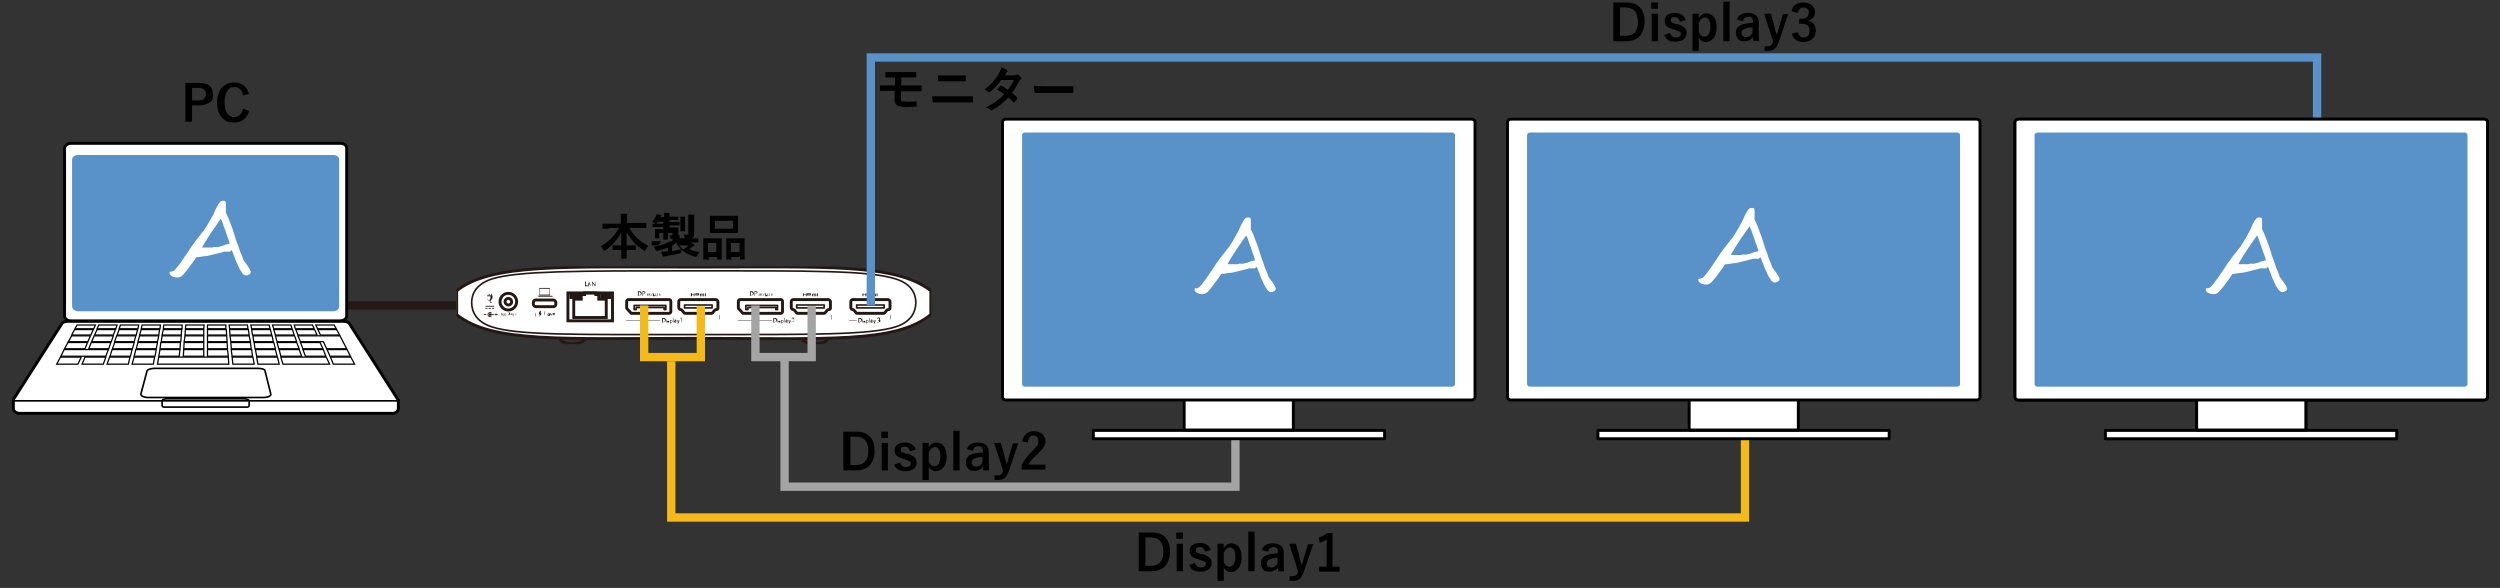
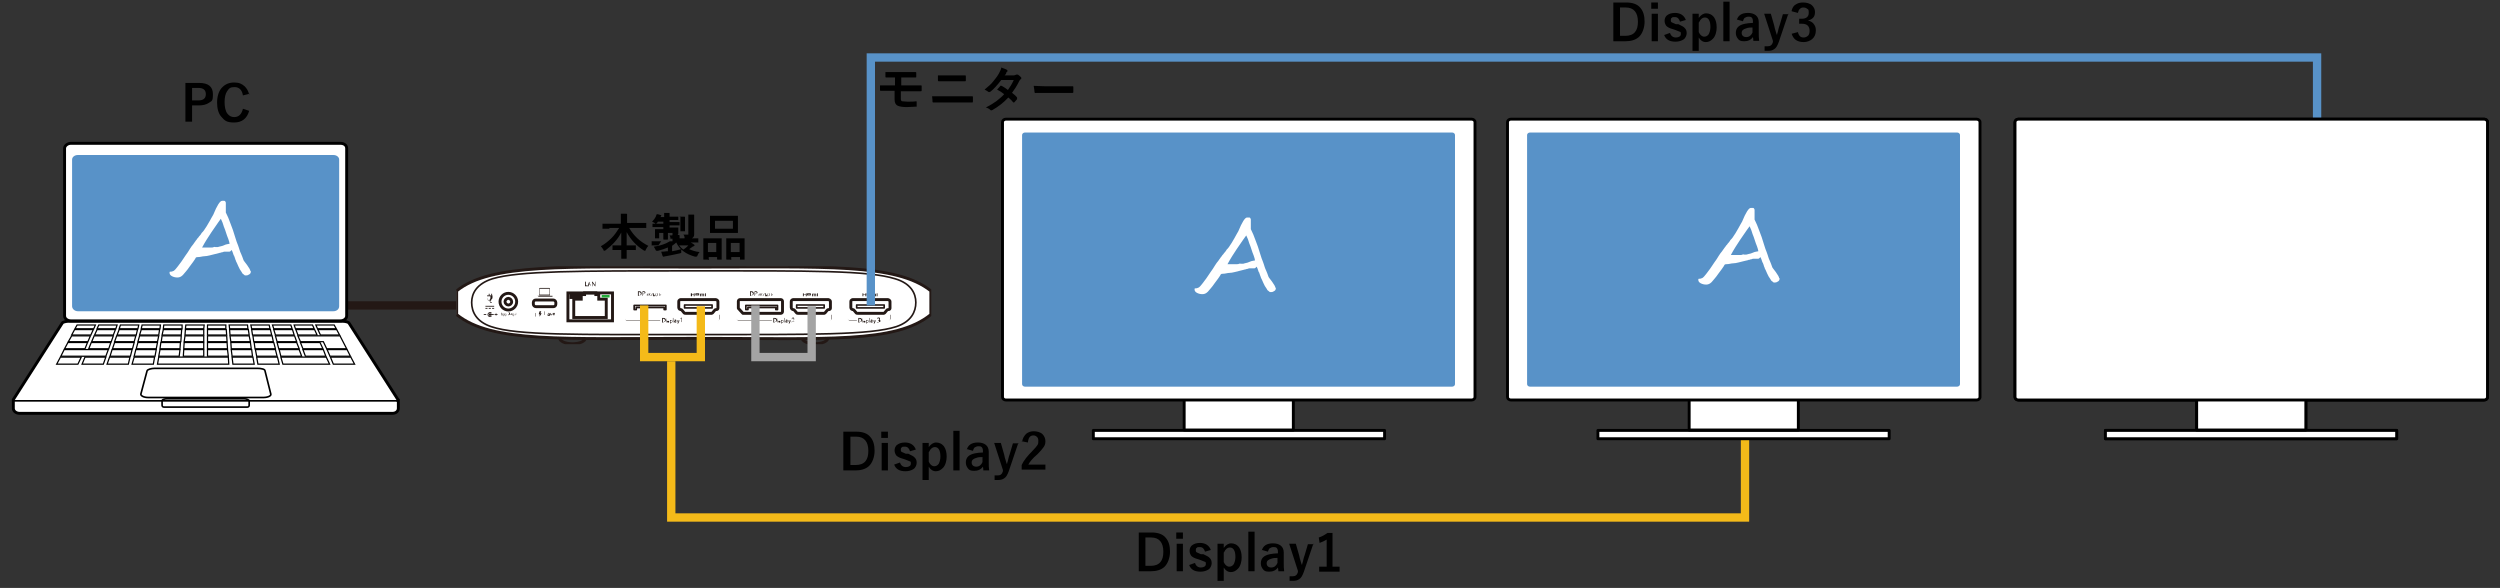
<svg xmlns="http://www.w3.org/2000/svg" version="1.1" viewBox="0 0 600 141.1">
  <rect x="0" y="0" width="600" height="141.1" fill="#333333" stroke="none" />
  <defs>
    <clipPath id="clippath">
      <rect x="109.5" y="63.9" width="114" height="18.7" fill="none" />
    </clipPath>
  </defs>
  <g id="_レイヤー_2" data-name="レイヤー_2">
    <line x1="83.2" y1="73.3" x2="116.7" y2="73.3" fill="none" stroke="#231815" stroke-miterlimit="10" stroke-width="2" />
    <g clip-path="url(#clippath)">
      <path d="M140.5,81.1c0,.8-1.4,1.4-3.1,1.4s-3.1-.6-3.1-1.4,1.4-1.4,3.1-1.4,3.1.6,3.1,1.4Z" fill="none" stroke="#231815" stroke-width=".7" />
      <path d="M192.5,81.1c0,.8,1.4,1.4,3.1,1.4s3.1-.6,3.1-1.4-1.4-1.4-3.1-1.4-3.1.6-3.1,1.4Z" fill="none" stroke="#231815" stroke-width=".7" />
      <path d="M166.8,81.2c31.9,0,48.1,1.2,56.6-5.7v-5.7c-8.3-6.6-25.3-5.7-56.6-5.7h0c-31.3,0-49-.9-57.2,5.7v5.7c8.4,6.8,25.3,5.7,57.2,5.7" fill="#fff" />
      <path d="M166.8,81.2c31.9,0,48.1,1.2,56.6-5.7v-5.7c-8.3-6.6-25.3-5.7-56.6-5.7h0c-31.3,0-49-.9-57.2,5.7v5.7c8.4,6.8,25.3,5.7,57.2,5.7Z" fill="none" stroke="#231815" stroke-width=".7" />
      <polygon points="140.4 68.7 140.4 67.6 140.6 67.6 140.6 68.5 141 68.5 141 68.7 140.4 68.7" fill="#231815" />
      <path d="M141.8,68.7v-.4h-.5v.4h-.3l.4-1.1h0l.4,1.1h-.2ZM141.5,67.9s0,0,0,0h0s-.1.3-.1.3h.2v-.3Z" fill="#231815" />
      <path d="M142.8,68.7l-.6-.8s0,0,0,0c0,0,0,0,0,0v.8h-.1v-1.1h.1l.6.8h0s0,0,0,0v-.8h.1v1.1h-.1Z" fill="#231815" />
      <path d="M155.5,70.9v.2h0v-.2h-.3c0,0,.3-.5.3-.5h0v.4h0c0,0,0,0,0,0ZM155.4,70.5s0,0,0,0l-.2.3h.2v-.3Z" fill="#231815" />
      <polygon points="156.1 71 155.8 70.7 155.8 70.8 155.8 71 155.7 71 155.7 70.4 155.8 70.4 155.8 70.6 156 70.4 156.1 70.4 155.9 70.7 156.2 71 156.1 71" fill="#231815" />
      <polygon points="156.4 71 156.3 71 156.5 70.4 156.6 70.4 156.4 71" fill="#231815" />
      <path d="M156.9,71.1c-.1,0-.2,0-.2-.2s0-.2,0-.3v-.2h.2,0c0,.1,0,.3,0,.3,0,0,0,0,.1,0,.1,0,.2.1.2.2s0,.2-.2.2M157,70.7c0,0-.1,0-.1.1s0,.1.1.1.1,0,.1-.1,0-.1-.1-.1" fill="#231815" />
      <path d="M157.5,71.1c-.1,0-.2-.1-.2-.3s0-.4.2-.4.2.2.2.3,0,.4-.2.4M157.5,70.4c-.1,0-.1.1-.1.3s0,.3.1.3.2-.1.2-.3,0-.3-.1-.3" fill="#231815" />
      <polygon points="158.2 71 158.2 70.7 157.9 70.7 157.9 71 157.8 71 157.8 70.4 157.9 70.4 157.9 70.7 158.2 70.7 158.2 70.4 158.3 70.4 158.3 71 158.2 71" fill="#231815" />
      <path d="M158.6,70.9s0,0,0,0c0,0,0,0,0,0h.2c0,0-.4,0-.4,0l.2-.3s0,0,0,0c0,0,0,0,0,0h-.2c0,0,.3,0,.3,0l-.2.3Z" fill="#231815" />
      <path d="M153.4,71h-.3v-1.1h.3c.4,0,.6.2.6.5s-.2.5-.6.5M153.4,70.1h-.1v.8h0c.3,0,.5-.2.5-.4s-.2-.4-.4-.4" fill="#231815" />
      <path d="M154.5,70.6h-.2v.4h-.1v-1.1h.3c.2,0,.4.1.4.3s-.2.3-.3.3M154.5,70.1h-.2v.4h.2c.1,0,.2,0,.2-.2s0-.2-.2-.2" fill="#231815" />
      <path d="M131.9,69.3s0,0,0,0v1.4h-2.4v-1.4s0,0,0,0h2.3ZM131.9,69.1h-2.3c0,0-.2,0-.2.2v1.6h2.6v-1.6c0,0,0-.2-.2-.2M129,71h0c0,0,.3.2.3.2h3.3v-.2h-3.6Z" fill="#231815" />
      <path d="M172.6,75.6s0,0,0,0v1c0,.2-.1.3-.3.3h-8c0,0,8,0,8,0,.2,0,.4-.2.4-.4v-1s0,0,0,0" fill="#231815" />
      <path d="M158.4,76.8h-8.1c-.2,0-.3-.1-.3-.3v-1s0,0,0,0,0,0,0,0v1c0,.2.2.4.4.4h8.1Z" fill="#231815" />
      <path d="M159.2,77.4h-.3v-1.1h.3c.4,0,.6.2.6.5s-.2.5-.6.5M159.2,76.5h-.1v.8h0c.3,0,.5-.2.5-.4s-.2-.4-.4-.4" fill="#231815" />
      <path d="M159.9,76.5h.1v.2h-.1v-.2ZM159.9,76.8h.1v.6h-.1v-.6Z" fill="#231815" />
      <path d="M160.4,77.4c0,0-.2,0-.2,0h0c0,0,.1,0,.1,0s0,0,0,0,0,0,0,0c0,0-.2,0-.2-.2s0-.2.2-.2.1,0,.2,0h0c0,0,0,0-.1,0s0,0,0,0,0,0,0,0c0,0,.2,0,.2.2s0,.2-.2.2" fill="#231815" />
      <path d="M161.1,77.4c0,0-.1,0-.2,0v.3h-.1v-.9h.1s0,0,.2,0c.2,0,.3.2.3.3s-.1.3-.3.3M161.1,76.9c0,0-.2,0-.2.2s0,.2.2.2.2,0,.2-.2,0-.2-.2-.2" fill="#231815" />
      <rect x="161.5" y="76.3" width=".1" height="1.1" fill="#231815" />
      <path d="M162.2,77.4h0c0,0-.1,0-.2,0-.2,0-.2,0-.2-.2s.1-.2.3-.2h0c0,0,0-.1-.1-.1s-.1,0-.2,0h0c0-.1.2-.2.2-.2.2,0,.3,0,.3.2v.5h-.1ZM162.2,77.1h0c-.2,0-.2,0-.2.1s0,0,.1,0,0,0,.2,0h0Z" fill="#231815" />
      <path d="M162.8,77.5c0,0,0,.2-.2.2s0,0,0,0h0c0-.1,0-.1,0-.1,0,0,0,0,.1-.1l-.2-.6h.2v.4c.1,0,.1,0,.1,0,0,0,0,0,0,0v-.4h.3l-.3.7Z" fill="#231815" />
      <path d="M163.5,77.4v-.9s-.1,0-.2,0h0c0-.2.2-.2.3-.3h0v1.1h-.1Z" fill="#231815" />
      <path d="M185.2,76.8h-8.1c-.2,0-.3-.1-.3-.3v-1s0,0,0,0,0,0,0,0v1c0,.2.2.4.4.4h8.1Z" fill="#231815" />
      <path d="M199.5,75.6s0,0,0,0v1c0,.2-.1.3-.3.3h-8.1c0,0,8.1,0,8.1,0,.2,0,.4-.2.4-.4v-1s0,0,0,0" fill="#231815" />
      <path d="M185.9,77.4h-.3v-1.1h.3c.4,0,.6.2.6.5s-.2.5-.6.5M185.9,76.5h-.1v.8h0c.3,0,.5-.2.5-.4s-.2-.4-.4-.4" fill="#231815" />
      <path d="M186.6,76.5h.1v.2h-.1v-.2ZM186.6,76.8h.1v.6h-.1v-.6Z" fill="#231815" />
      <path d="M187.1,77.4c0,0-.2,0-.2,0h0c0,0,.1,0,.1,0s0,0,0,0,0,0,0,0c0,0-.2,0-.2-.2s0-.2.2-.2.1,0,.2,0h0c0,0,0,0-.1,0s0,0,0,0,0,0,0,0c0,0,.2,0,.2.2s0,.2-.2.2" fill="#231815" />
      <path d="M187.8,77.4c0,0-.1,0-.2,0v.3h-.1v-.9h.1s0,0,.2,0c.2,0,.3.2.3.3s-.1.3-.3.3M187.8,76.9c0,0-.2,0-.2.2s0,.2.2.2.2,0,.2-.2,0-.2-.2-.2" fill="#231815" />
      <rect x="188.2" y="76.3" width=".1" height="1.1" fill="#231815" />
      <path d="M188.9,77.4h0c0,0-.1,0-.2,0-.2,0-.2,0-.2-.2s.1-.2.3-.2h0c0,0,0-.1-.1-.1s-.1,0-.2,0h0c0-.1.2-.2.2-.2.2,0,.3,0,.3.2v.5h-.1ZM188.9,77.1h0c-.2,0-.2,0-.2.1s0,0,.1,0,0,0,.2,0h0Z" fill="#231815" />
      <path d="M189.5,77.5c0,0,0,.2-.2.2s0,0,0,0h0c0-.1,0-.1,0-.1,0,0,0,0,.1-.1l-.2-.6h.2v.4c.1,0,.1,0,.1,0,0,0,0,0,0,0v-.4h.3l-.3.7Z" fill="#231815" />
      <path d="M190,77.4l.5-.6c0,0,0-.1,0-.2,0-.2-.1-.2-.2-.2-.1,0-.2,0-.2.2h-.1c0-.2.2-.4.3-.4s.3,0,.3.3,0,.2,0,.2l-.3.4h.4c0,.1-.7.1-.7.1Z" fill="#231815" />
      <path d="M205.6,76.8h-1.8c-.2,0-.3-.1-.3-.3v-1s0,0,0,0,0,0,0,0v1c0,.2.2.4.4.4h1.8Z" fill="#231815" />
      <path d="M213.6,75.6s0,0,0,0v1c0,.2-.1.3-.3.3h-1.8c0,0,1.8,0,1.8,0,.2,0,.4-.2.4-.4v-1s0,0,0,0" fill="#231815" />
      <path d="M206.3,77.4h-.3v-1.1h.3c.4,0,.6.2.6.5s-.2.5-.6.5M206.3,76.5h-.1v.8h0c.3,0,.5-.2.5-.4s-.2-.4-.4-.4" fill="#231815" />
      <path d="M207,76.5h.1v.2h-.1v-.2ZM207,76.8h.1v.6h-.1v-.6Z" fill="#231815" />
      <path d="M207.5,77.4c0,0-.2,0-.2,0h0c0,0,.1,0,.1,0s0,0,0,0,0,0,0,0c0,0-.2,0-.2-.2s0-.2.2-.2.1,0,.2,0h0c0,0,0,0-.1,0s0,0,0,0,0,0,0,0c0,0,.2,0,.2.2s0,.2-.2.2" fill="#231815" />
      <path d="M208.2,77.4c0,0-.1,0-.2,0v.3h-.1v-.9h.1s0,0,.2,0c.2,0,.3.2.3.3s-.1.3-.3.3M208.2,76.9c0,0-.2,0-.2.2s0,.2.2.2.2,0,.2-.2,0-.2-.2-.2" fill="#231815" />
      <rect x="208.6" y="76.3" width=".1" height="1.1" fill="#231815" />
      <path d="M209.3,77.4h0c0,0-.1,0-.2,0-.2,0-.2,0-.2-.2s.1-.2.3-.2h0c0,0,0-.1-.1-.1s-.1,0-.2,0h0c0-.1.2-.2.2-.2.2,0,.3,0,.3.2v.5h-.1ZM209.3,77.1h0c-.2,0-.2,0-.2.1s0,0,.1,0,0,0,.2,0h0Z" fill="#231815" />
      <path d="M209.9,77.5c0,0,0,.2-.2.2s0,0,0,0h0c0-.1,0-.1,0-.1,0,0,0,0,.1-.1l-.2-.6h.2v.4c.1,0,.1,0,.1,0,0,0,0,0,0,0v-.4h.3l-.3.7Z" fill="#231815" />
      <path d="M210.8,77.4c-.2,0-.3,0-.4-.1h0c0,0,.2,0,.3,0,.2,0,.3-.1.3-.2,0-.1-.1-.2-.2-.2h-.1c0-.1.1-.1.1-.1.1,0,.2,0,.2-.2s0-.2-.2-.2-.2,0-.2.1h-.1c0-.2.1-.3.4-.3s.3.2.3.3,0,.2-.1.2c0,0,.2.1.2.3s0,.3-.4.3" fill="#231815" />
      <path d="M117.4,70.5s0,0,0,0h-.1s0,0,0,0v.5h.2v-.5Z" fill="#231815" />
      <path d="M118,70.5s0,0,0,0h-.1s0,0,0,0v.5h.2v-.5Z" fill="#231815" />
      <path d="M117.8,72.2h-.4c-.1,0-.2,0-.2-.2h0c-.2-.2-.3-.4-.3-.6v-.3h0c0,0,0,0,0,0v-.2c0,0,0,0,0,0h1.3c0,0,0,0,0,0v.2c0,0,0,0,0,0h0v.3c0,.2-.1.4-.3.5h0c0,.2,0,.3-.2.3M116.9,71.1h0s0,0,0,0v.4c0,.2,0,.3.2.4,0,0,0,0,0,0h0c0,.2,0,.2,0,.2h.4s0,0,0,0h0c0-.2,0-.2,0-.2.1,0,.2-.2.2-.4v-.4s0,0,0,0h0c0,0-1.3,0-1.3,0h0Z" fill="#231815" />
      <path d="M117.5,72.2h0c0,.3.2.5.4.5h.1v-.2h-.1c-.1,0-.2,0-.2-.2h0c0,0-.2,0-.2,0Z" fill="#231815" />
      <polygon points="119.1 75.1 119.1 75.4 119.4 75.4 119.4 75.6 119.1 75.6 119.1 75.8 119 75.8 119 75.6 118.7 75.6 118.7 75.4 119 75.4 119 75.1 119.1 75.1" fill="#231815" fill-rule="evenodd" />
      <rect x="116.1" y="75.4" width=".6" height=".2" fill="#231815" />
      <path d="M117.6,74.9c.2,0,.4.1.5.3h-.1c0,0-.2-.1-.4-.1-.2,0-.4.2-.4.4s.2.4.4.4.3,0,.4-.2h.1c-.1.3-.3.4-.5.4-.3,0-.6-.3-.6-.6s.3-.6.6-.6" fill="#231815" fill-rule="evenodd" />
      <path d="M117.6,75.2c.1,0,.3,0,.3.2h.6v.2h-.6c0,.1-.1.2-.3.2s-.3-.1-.3-.3.1-.3.3-.3" fill="#231815" fill-rule="evenodd" />
      <rect x="117.3" y="73.9" width=".5" height=".2" fill="#231815" />
      <rect x="118.1" y="73.9" width=".5" height=".2" fill="#231815" />
      <rect x="116.5" y="73.4" width="2.1" height=".2" fill="#231815" />
      <rect x="116.5" y="73.9" width=".5" height=".2" fill="#231815" />
      <path d="M120.3,75.7v-.5s0,0-.1,0h0c0,0,.1-.1.2-.2h0v.7h0Z" fill="#231815" />
      <path d="M120.8,75.8c-.1,0-.2-.1-.2-.3s0-.3.2-.3.2.2.2.3,0,.4-.2.4M120.8,75.2c-.1,0-.1.1-.1.3s0,.3.1.3.1-.1.1-.3,0-.3-.1-.3" fill="#231815" />
      <path d="M121.3,75.8c-.1,0-.2-.1-.2-.3s0-.3.2-.3.2.2.2.3,0,.4-.2.4M121.3,75.2c-.1,0-.1.1-.1.3s0,.3.1.3.1-.1.1-.3,0-.3-.1-.3" fill="#231815" />
      <rect x="121.6" y="75.4" width=".2" height="0" fill="#231815" />
      <path d="M121.9,75.7l.3-.4s0,0,0-.1c0,0,0-.1-.1-.1,0,0-.1,0-.1.1h0c0-.1,0-.2.2-.2s.2,0,.2.2,0,0,0,.2l-.2.2h.3c0,0-.4,0-.4,0Z" fill="#231815" />
      <path d="M122.8,75.6v.2h0v-.2h-.3c0,0,.3-.5.3-.5h0v.4h0c0,0,0,0,0,0ZM122.7,75.2s0,0,0,0l-.2.3h.2v-.3Z" fill="#231815" />
      <path d="M123.2,75.8c-.1,0-.2-.1-.2-.3s0-.3.2-.3.2.2.2.3,0,.4-.2.4M123.2,75.2c-.1,0-.1.1-.1.3s0,.3.1.3.1-.1.1-.3,0-.3-.1-.3" fill="#231815" />
      <path d="M123.8,75.7h0l-.2-.7h0l.2.5h0s0,0,0,0l.2-.5h0l-.2.7Z" fill="#231815" />
      <path d="M131.6,75.8c-.1,0-.2,0-.2-.2s0-.1.1-.2c0,0,0,0,0-.1,0-.1.1-.2.2-.2s.2,0,.2.2,0,.1,0,.1c0,0,.1,0,.1.2s0,.2-.2.2M131.6,75.4c0,0-.1,0-.1.1s0,.1.1.1.1,0,.1-.1,0-.1-.1-.1M131.6,75.1c0,0-.1,0-.1.1s0,.1.1.1.1,0,.1-.1,0-.1-.1-.1" fill="#231815" />
      <path d="M132.1,75.8c0,0-.2,0-.2,0h0s.1,0,.2,0c.1,0,.1,0,.1-.2s0-.1-.1-.1,0,0-.1,0h0s0-.4,0-.4h.4c0,0-.3,0-.3,0v.2s0,0,.1,0c.1,0,.2.1.2.2s0,.2-.2.2" fill="#231815" />
      <path d="M133,75.7h0v-.4c-.1,0-.1,0-.1,0h0s-.1.5-.1.5h0l-.2-.7h0v.4c.1,0,.1,0,.1,0,0,0,0,0,0,0v-.4h.2v.4c.1,0,.1,0,.1,0,0,0,0,0,0,0v-.4h.2l-.2.7Z" fill="#231815" />
      <path d="M130,75.2h-.3s0,0,0,0l.2-.5s0,0,0,0h-.4s0,0,0,0l-.2.7s0,0,0,0h.2s0,0,0,0v.6c0,0,0,0,0,0h0s0,0,0,0l.5-.8s0,0,0,0" fill="#231815" />
      <path d="M128.5,75.8v-.7s0,0,0,0h.8c0,0-.8,0-.8,0,0,0-.1,0-.1.1v.2h0s0,0,0,0v.3s0,0,0,0h0v.2c0,0,0,.1.1.1h.9c0,0-.9,0-.9,0,0,0,0,0,0,0" fill="#231815" />
      <path d="M130.7,74.9h-.8c0,0,.8,0,.8,0,0,0,0,0,0,0v.7s0,0,0,0h-1c0,0,1,0,1,0,0,0,.1,0,.1-.1v-.7c0,0,0-.1-.1-.1" fill="#231815" />
      <path d="M182.3,70.9v.2h0v-.2h-.3c0,0,.3-.5.3-.5h0v.4h0c0,0,0,0,0,0ZM182.2,70.5s0,0,0,0l-.2.3h.2v-.3Z" fill="#231815" />
      <polygon points="182.9 71 182.6 70.7 182.6 70.8 182.6 71 182.5 71 182.5 70.4 182.6 70.4 182.6 70.6 182.9 70.4 183 70.4 182.7 70.7 183 71 182.9 71" fill="#231815" />
      <polygon points="183.2 71 183.1 71 183.4 70.4 183.5 70.4 183.2 71" fill="#231815" />
      <path d="M183.8,71.1c-.1,0-.2,0-.2-.2s0-.2,0-.3v-.2h.2,0c0,.1,0,.3,0,.3,0,0,0,0,.1,0,.1,0,.2.1.2.2s0,.2-.2.2M183.8,70.7c0,0-.1,0-.1.1s0,.1.1.1.1,0,.1-.1,0-.1-.1-.1" fill="#231815" />
      <path d="M184.3,71.1c-.1,0-.2-.1-.2-.3s0-.4.2-.4.2.2.2.3,0,.4-.2.4M184.3,70.4c-.1,0-.1.1-.1.3s0,.3.1.3.2-.1.2-.3,0-.3-.1-.3" fill="#231815" />
      <polygon points="185.1 71 185.1 70.7 184.8 70.7 184.8 71 184.7 71 184.7 70.4 184.8 70.4 184.8 70.7 185.1 70.7 185.1 70.4 185.2 70.4 185.2 71 185.1 71" fill="#231815" />
      <path d="M185.4,70.9s0,0,0,0c0,0,0,0,0,0h.2c0,0-.4,0-.4,0l.2-.3s0,0,0,0c0,0,0,0,0,0h-.2c0,0,.3,0,.3,0l-.2.3Z" fill="#231815" />
      <path d="M180.3,71h-.3v-1.1h.3c.4,0,.6.2.6.5s-.2.5-.6.5M180.3,70.1h-.1v.8h0c.3,0,.5-.2.5-.4s-.2-.4-.4-.4" fill="#231815" />
      <path d="M181.4,70.6h-.2v.4h-.1v-1.1h.3c.2,0,.4.1.4.3s-.2.3-.3.3M181.4,70.1h-.2v.4h.2c.1,0,.2,0,.2-.2s0-.2-.2-.2" fill="#231815" />
      <polygon points="166.7 70.4 166.7 71.1 166.5 71.1 166.5 70.8 166.1 70.8 166.1 71.1 165.8 71.1 165.8 70.4 166.1 70.4 166.1 70.7 166.5 70.7 166.5 70.4 166.7 70.4" fill="#231815" />
      <path d="M167.6,70.6h-.7v-.2h.8s0,0,.1,0c0,0,0,0,0,.1v.3s0,0,0,.1c0,0,0,0-.1,0h-.8v-.4s.2,0,.2,0v.2h.5v-.3Z" fill="#231815" />
      <path d="M169,70.5s0,0,0,.1v.5h-.2v-.5h-.2v.5h-.2v-.5h-.2v.5h-.2v-.6h1s0,0,.1,0" fill="#231815" />
      <polygon points="169.4 70.8 169.4 71.1 169.2 71.1 169.2 70.4 169.4 70.4 169.4 70.7 169.4 70.8 169.4 70.8" fill="#231815" />
      <polygon points="193.6 70.4 193.6 71.1 193.4 71.1 193.4 70.8 192.9 70.8 192.9 71.1 192.7 71.1 192.7 70.4 192.9 70.4 192.9 70.7 193.4 70.7 193.4 70.4 193.6 70.4" fill="#231815" />
      <path d="M194.4,70.6h-.7v-.2h.8s0,0,.1,0c0,0,0,0,0,.1v.3s0,0,0,.1c0,0,0,0-.1,0h-.8v-.4s.2,0,.2,0v.2h.5v-.3Z" fill="#231815" />
      <path d="M195.9,70.5s0,0,0,.1v.5h-.2v-.5h-.2v.5h-.2v-.5h-.2v.5h-.2v-.6h1s0,0,.1,0" fill="#231815" />
      <polygon points="196.3 70.8 196.3 71.1 196.1 71.1 196.1 70.4 196.3 70.4 196.3 70.7 196.3 70.8 196.3 70.8" fill="#231815" />
      <polygon points="207.9 70.4 207.9 71.1 207.7 71.1 207.7 70.8 207.2 70.8 207.2 71.1 207 71.1 207 70.4 207.2 70.4 207.2 70.7 207.7 70.7 207.7 70.4 207.9 70.4" fill="#231815" />
      <path d="M208.7,70.6h-.7v-.2h.8s0,0,.1,0c0,0,0,0,0,.1v.3s0,0,0,.1c0,0,0,0-.1,0h-.8v-.4s.2,0,.2,0v.2h.5v-.3Z" fill="#231815" />
      <path d="M210.2,70.5s0,0,0,.1v.5h-.2v-.5h-.2v.5h-.2v-.5h-.2v.5h-.2v-.6h1s0,0,.1,0" fill="#231815" />
      <polygon points="210.6 70.8 210.6 71.1 210.4 71.1 210.4 70.4 210.6 70.4 210.6 70.7 210.6 70.8 210.6 70.8" fill="#231815" />
      <polygon points="140.3 70.3 140.3 70.7 139.5 70.7 139.5 71.8 137.7 71.8 137.7 76.2 145.5 76.2 145.5 71.8 143.7 71.8 143.7 70.7 143 70.7 143 70.3 140.3 70.3" fill="none" stroke="#231815" stroke-miterlimit="10" stroke-width=".7" />
      <polygon points="136.3 70.3 136.3 77 147 77 147 70.3 136.3 70.3" fill="none" stroke="#231815" stroke-miterlimit="10" stroke-width=".7" />
      <rect x="137" y="70.8" width="1.9" height=".6" fill="#f39800" />
      <rect x="137" y="70.8" width="1.9" height=".6" fill="none" stroke="#231815" stroke-miterlimit="10" stroke-width=".7" />
      <rect x="144.4" y="70.8" width="1.9" height=".6" fill="#22ac38" />
-       <rect x="144.4" y="70.8" width="1.9" height=".6" fill="none" stroke="#231815" stroke-miterlimit="10" stroke-width=".7" />
      <path d="M128.6,72h4.2c.3,0,.6.3.6.6v.4c0,.4-.3.6-.6.6h-4.2c-.3,0-.6-.3-.6-.6v-.4c0-.4.3-.6.6-.6Z" fill="none" stroke="#231815" stroke-width=".7" />
      <path d="M211.9,75.2c.3,0,.4-.1.4-.1l.5-.6c.1-.2.4-.2.4-.2.5,0,.4-.5.4-.5v-1.4c0-.4-.5-.5-.5-.5h-8.4s-.5,0-.5.5v1.4s0,.4.4.5c0,0,.3,0,.4.2l.5.6s0,.1.4.1h6.2Z" fill="none" stroke="#231815" stroke-linejoin="round" stroke-width=".7" />
      <rect x="205.6" y="73.2" width="6.6" height=".7" fill="none" stroke="#231815" stroke-linejoin="round" stroke-width=".4" />
      <path d="M197.6,75.2c.3,0,.4-.1.4-.1l.5-.6c.1-.2.4-.2.4-.2.5,0,.4-.5.4-.5v-1.4c0-.4-.5-.5-.5-.5h-8.4s-.5,0-.5.5v1.4s0,.4.4.5c0,0,.3,0,.4.2l.5.6s0,.1.4.1h6.2Z" fill="none" stroke="#231815" stroke-linejoin="round" stroke-width=".7" />
      <rect x="191.2" y="73.2" width="6.6" height=".7" fill="none" stroke="#231815" stroke-linejoin="round" stroke-width=".4" />
      <path d="M170.6,75.2c.3,0,.4-.1.4-.1l.5-.6c.1-.2.4-.2.4-.2.5,0,.4-.5.4-.5v-1.4c0-.4-.5-.5-.5-.5h-8.4s-.5,0-.5.5v1.4s0,.4.4.5c0,0,.3,0,.4.2l.5.6s0,.1.4.1h6.2Z" fill="none" stroke="#231815" stroke-linejoin="round" stroke-width=".7" />
      <rect x="164.3" y="73.2" width="6.6" height=".7" fill="none" stroke="#231815" stroke-linejoin="round" stroke-width=".4" />
-       <path d="M151.5,75.2h9.1c.2,0,.4-.2.4-.4v-2.5c0-.2-.2-.4-.4-.4h-9.8c-.2,0-.4.2-.4.4v1.7l1.1,1.2Z" fill="none" stroke="#231815" stroke-linejoin="round" stroke-width=".7" />
      <polygon points="152.2 73.3 152.2 74.3 152.7 74.3 152.7 73.8 159.4 73.8 159.4 74.3 159.8 74.3 159.8 73.3 152.2 73.3" fill="none" stroke="#231815" stroke-linejoin="round" stroke-width=".4" />
      <path d="M178.3,75.2h9.1c.2,0,.4-.2.4-.4v-2.5c0-.2-.2-.4-.4-.4h-9.8c-.2,0-.4.2-.4.4v1.7l1.1,1.2Z" fill="none" stroke="#231815" stroke-linejoin="round" stroke-width=".7" />
      <polygon points="179 73.3 179 74.3 179.5 74.3 179.5 73.8 186.2 73.8 186.2 74.3 186.6 74.3 186.6 73.3 179 73.3" fill="none" stroke="#231815" stroke-linejoin="round" stroke-width=".4" />
      <path d="M166.6,80.3c28.7,0,42.3.1,48.5-1.9,3.6-1.2,4.7-3.6,4.7-5.8s-1.2-4.6-5-5.7c-6.4-2-20.1-1.9-48.2-1.9s-42,0-48.4,1.9c-3.8,1.2-5,3.5-5,5.7s1.1,4.6,4.7,5.8c6.2,2.1,20,1.9,48.7,1.9Z" fill="none" stroke="#231815" stroke-width=".4" />
      <path d="M124,72.4c0,1.1-.9,2-2,2s-2-.9-2-2,.9-2,2-2,2,.9,2,2Z" fill="none" stroke="#231815" stroke-width=".7" />
      <path d="M122.8,72.4c0,.5-.4.8-.8.8s-.8-.4-.8-.8.4-.8.8-.8.8.4.8.8Z" fill="none" stroke="#231815" stroke-width=".7" />
    </g>
    <polyline points="161.1 86.7 161.1 124.2 418.8 124.2 418.8 101.2" fill="none" stroke="#f4ba19" stroke-miterlimit="10" stroke-width="2" />
-     <polyline points="188.3 86.4 188.3 116.8 296.5 116.8 296.5 97.8" fill="none" stroke="#a4a4a4" stroke-miterlimit="10" stroke-width="2" />
    <polyline points="209 73.3 209 13.8 556.1 13.8 556.1 46.2" fill="none" stroke="#5892c8" stroke-miterlimit="10" stroke-width="2" />
  </g>
  <g id="_レイヤー_1" data-name="レイヤー_1">
    <g>
      <path d="M95.5,96.1c0,0,0-.2,0-.2l-11.7-18.3c-.1-.3-.9-.5-1.7-.5H16.6c-.8,0-1.6.2-1.7.5l-11.7,18.3c0,.1,0,.3,0,.4v1.7c0,.7.7,1.2,1.5,1.2h89.5c.8,0,1.4-.5,1.4-1.2v-1.9Z" fill="#fff" stroke="#000" stroke-width=".7" />
      <path d="M63.2,95.4c1.1,0,1.9-.4,1.8-.8h0l-1.4-5.6h0c0-.4-.9-.6-1.9-.6h-24.5c-1,0-1.8.3-1.9.6h0l-1.5,5.6h0c0,.4.7.8,1.8.8h27.7Z" fill="#fff" stroke="#000" stroke-width=".4" />
      <path d="M59.8,96.2c0-.2-.6-.5-1.2-.5h-18.5c-.6,0-1.1.2-1.2.4h0" fill="#fff" stroke="#000" stroke-width=".4" />
      <g>
        <g>
          <polygon points="13.6 87.4 14.5 85.7 14.5 85.7 19.5 85.7 19.5 85.7 18.7 87.4 18.7 87.4 13.6 87.4" fill="#fff" stroke="#000" stroke-width=".3" />
          <polygon points="14.6 85.5 15.4 83.9 15.4 83.9 26 83.9 26 83.9 25.4 85.5 25.4 85.5 14.6 85.5" fill="#fff" stroke="#000" stroke-width=".3" />
          <polygon points="15.5 83.7 16.3 82.2 16.3 82.2 21 82.2 21 82.2 20.4 83.7 20.4 83.7 15.5 83.7" fill="#fff" stroke="#000" stroke-width=".3" />
          <polygon points="16.4 82 17.2 80.6 17.2 80.6 21.7 80.6 21.7 80.6 21.1 82 21.1 82 16.4 82" fill="#fff" stroke="#000" stroke-width=".3" />
          <polygon points="17.2 80.4 17.9 79.1 17.9 79.1 22.4 79.1 22.4 79.1 21.8 80.4 21.8 80.4 17.2 80.4" fill="#fff" stroke="#000" stroke-width=".3" />
          <polygon points="18 78.9 18.5 78 18.5 78 22.9 78 22.9 78 22.5 78.9 22.5 78.9 18 78.9" fill="#fff" stroke="#000" stroke-width=".3" />
        </g>
        <g>
          <polygon points="19.7 87.4 20.4 85.7 20.4 85.7 25.4 85.7 25.4 85.7 24.8 87.4 24.8 87.4 19.7 87.4" fill="#fff" stroke="#000" stroke-width=".3" />
          <polygon points="21.3 83.7 21.9 82.2 21.9 82.2 26.6 82.2 26.6 82.2 26.1 83.7 26.1 83.7 21.3 83.7" fill="#fff" stroke="#000" stroke-width=".3" />
          <polygon points="22 82 22.6 80.6 22.6 80.6 27.2 80.6 27.2 80.6 26.7 82 26.7 82 22 82" fill="#fff" stroke="#000" stroke-width=".3" />
          <polygon points="22.7 80.4 23.3 79.1 23.3 79.1 27.7 79.1 27.7 79.1 27.2 80.4 27.2 80.4 22.7 80.4" fill="#fff" stroke="#000" stroke-width=".3" />
          <polygon points="23.3 78.9 23.7 78 23.7 78 28.1 78 28.1 78 27.8 78.9 27.8 78.9 23.3 78.9" fill="#fff" stroke="#000" stroke-width=".3" />
        </g>
        <g>
          <polygon points="25.7 87.4 26.3 85.7 26.3 85.7 31.2 85.7 31.2 85.7 30.8 87.4 30.8 87.4 25.7 87.4" fill="#fff" stroke="#000" stroke-width=".3" />
          <polygon points="26.4 85.5 26.9 83.9 26.9 83.9 31.7 83.9 31.7 83.9 31.3 85.5 31.3 85.5 26.4 85.5" fill="#fff" stroke="#000" stroke-width=".3" />
          <polygon points="27 83.7 27.5 82.2 27.5 82.2 32.2 82.2 32.2 82.2 31.8 83.7 31.8 83.7 27 83.7" fill="#fff" stroke="#000" stroke-width=".3" />
          <polygon points="27.5 82 28 80.6 28 80.6 32.6 80.6 32.6 80.6 32.2 82 32.2 82 27.5 82" fill="#fff" stroke="#000" stroke-width=".3" />
          <polygon points="28.1 80.4 28.6 79.1 28.6 79.1 33 79.1 33 79.1 32.7 80.4 32.7 80.4 28.1 80.4" fill="#fff" stroke="#000" stroke-width=".3" />
          <polygon points="28.6 78.9 28.9 78 28.9 78 33.3 78 33.3 78 33.1 78.9 33.1 78.9 28.6 78.9" fill="#fff" stroke="#000" stroke-width=".3" />
        </g>
        <g>
          <polygon points="31.7 87.4 32.2 85.7 32.2 85.7 37.1 85.7 37.1 85.7 36.8 87.4 36.8 87.4 31.7 87.4" fill="#fff" stroke="#000" stroke-width=".3" />
          <polygon points="32.2 85.5 32.6 83.9 32.6 83.9 37.5 83.9 37.5 83.9 37.2 85.5 37.2 85.5 32.2 85.5" fill="#fff" stroke="#000" stroke-width=".3" />
          <polygon points="32.7 83.7 33.1 82.2 33.1 82.2 37.8 82.2 37.8 82.2 37.5 83.7 37.5 83.7 32.7 83.7" fill="#fff" stroke="#000" stroke-width=".3" />
          <polygon points="33.1 82 33.5 80.6 33.5 80.6 38.1 80.6 38.1 80.6 37.8 82 37.8 82 33.1 82" fill="#fff" stroke="#000" stroke-width=".3" />
          <polygon points="33.5 80.4 33.9 79.1 33.9 79.1 38.3 79.1 38.3 79.1 38.1 80.4 38.1 80.4 33.5 80.4" fill="#fff" stroke="#000" stroke-width=".3" />
          <polygon points="33.9 78.9 34.1 78 34.1 78 38.5 78 38.5 78 38.4 78.9 38.4 78.9 33.9 78.9" fill="#fff" stroke="#000" stroke-width=".3" />
        </g>
        <g>
          <polygon points="37.8 87.4 38.1 85.7 38.1 85.7 54.8 85.7 54.8 85.7 54.9 87.4 54.9 87.4 37.8 87.4" fill="#fff" stroke="#000" stroke-width=".3" />
          <polygon points="38.1 85.5 38.4 83.9 38.4 83.9 43.2 83.9 43.2 83.9 43 85.5 43 85.5 38.1 85.5" fill="#fff" stroke="#000" stroke-width=".3" />
          <polygon points="38.4 83.7 38.6 82.2 38.6 82.2 43.3 82.2 43.3 82.2 43.2 83.7 43.2 83.7 38.4 83.7" fill="#fff" stroke="#000" stroke-width=".3" />
          <polygon points="38.7 82 38.9 80.6 38.9 80.6 43.5 80.6 43.5 80.6 43.4 82 43.4 82 38.7 82" fill="#fff" stroke="#000" stroke-width=".3" />
          <polygon points="38.9 80.4 39.2 79.1 39.2 79.1 43.6 79.1 43.6 79.1 43.5 80.4 43.5 80.4 38.9 80.4" fill="#fff" stroke="#000" stroke-width=".3" />
          <polygon points="39.2 78.9 39.3 78 39.3 78 43.7 78 43.7 78 43.7 78.9 43.7 78.9 39.2 78.9" fill="#fff" stroke="#000" stroke-width=".3" />
        </g>
        <g>
          <polygon points="44 85.5 44.1 83.9 44.1 83.9 48.9 83.9 48.9 83.9 48.9 85.5 48.9 85.5 44 85.5" fill="#fff" stroke="#000" stroke-width=".3" />
          <polygon points="44.1 83.7 44.2 82.2 44.2 82.2 48.9 82.2 48.9 82.2 48.9 83.7 48.9 83.7 44.1 83.7" fill="#fff" stroke="#000" stroke-width=".3" />
          <polygon points="44.2 82 44.4 80.6 44.4 80.6 48.9 80.6 48.9 80.6 48.9 82 48.9 82 44.2 82" fill="#fff" stroke="#000" stroke-width=".3" />
          <polygon points="44.4 80.4 44.5 79.1 44.5 79.1 48.9 79.1 48.9 79.1 48.9 80.4 48.9 80.4 44.4 80.4" fill="#fff" stroke="#000" stroke-width=".3" />
          <polygon points="44.5 78.9 44.6 78 44.6 78 49 78 49 78 48.9 78.9 48.9 78.9 44.5 78.9" fill="#fff" stroke="#000" stroke-width=".3" />
        </g>
        <g>
          <polygon points="49.8 85.5 49.8 83.9 49.8 83.9 54.6 83.9 54.6 83.9 54.8 85.5 54.8 85.5 49.8 85.5" fill="#fff" stroke="#000" stroke-width=".3" />
          <polygon points="49.8 83.7 49.8 82.2 49.8 82.2 54.5 82.2 54.5 82.2 54.6 83.7 54.6 83.7 49.8 83.7" fill="#fff" stroke="#000" stroke-width=".3" />
          <polygon points="49.8 82 49.8 80.6 49.8 80.6 54.4 80.6 54.4 80.6 54.5 82 54.5 82 49.8 82" fill="#fff" stroke="#000" stroke-width=".3" />
          <polygon points="49.8 80.4 49.8 79.1 49.8 79.1 54.3 79.1 54.3 79.1 54.4 80.4 54.4 80.4 49.8 80.4" fill="#fff" stroke="#000" stroke-width=".3" />
          <polygon points="49.8 78.9 49.8 78 49.8 78 54.2 78 54.2 78 54.2 78.9 54.2 78.9 49.8 78.9" fill="#fff" stroke="#000" stroke-width=".3" />
        </g>
        <g>
          <polygon points="55.9 87.4 55.7 85.7 55.7 85.7 60.7 85.7 60.7 85.7 61 87.4 61 87.4 55.9 87.4" fill="#fff" stroke="#000" stroke-width=".3" />
          <polygon points="55.7 85.5 55.5 83.9 55.5 83.9 60.4 83.9 60.4 83.9 60.6 85.5 60.6 85.5 55.7 85.5" fill="#fff" stroke="#000" stroke-width=".3" />
          <polygon points="55.5 83.7 55.4 82.2 55.4 82.2 60.1 82.2 60.1 82.2 60.3 83.7 60.3 83.7 55.5 83.7" fill="#fff" stroke="#000" stroke-width=".3" />
          <polygon points="55.4 82 55.2 80.6 55.2 80.6 59.8 80.6 59.8 80.6 60.1 82 60.1 82 55.4 82" fill="#fff" stroke="#000" stroke-width=".3" />
          <polygon points="55.2 80.4 55.1 79.1 55.1 79.1 59.6 79.1 59.6 79.1 59.8 80.4 59.8 80.4 55.2 80.4" fill="#fff" stroke="#000" stroke-width=".3" />
          <polygon points="55.1 78.9 55 78 55 78 59.4 78 59.4 78 59.5 78.9 59.5 78.9 55.1 78.9" fill="#fff" stroke="#000" stroke-width=".3" />
        </g>
        <g>
          <polygon points="61.9 87.4 61.6 85.7 61.6 85.7 66.6 85.7 66.6 85.7 67 87.4 67 87.4 61.9 87.4" fill="#fff" stroke="#000" stroke-width=".3" />
          <polygon points="61.6 85.5 61.3 83.9 61.3 83.9 66.1 83.9 66.1 83.9 66.5 85.5 66.5 85.5 61.6 85.5" fill="#fff" stroke="#000" stroke-width=".3" />
          <polygon points="61.2 83.7 61 82.2 61 82.2 65.7 82.2 65.7 82.2 66.1 83.7 66.1 83.7 61.2 83.7" fill="#fff" stroke="#000" stroke-width=".3" />
          <polygon points="60.9 82 60.7 80.6 60.7 80.6 65.3 80.6 65.3 80.6 65.6 82 65.6 82 60.9 82" fill="#fff" stroke="#000" stroke-width=".3" />
          <polygon points="60.6 80.4 60.4 79.1 60.4 79.1 64.9 79.1 64.9 79.1 65.2 80.4 65.2 80.4 60.6 80.4" fill="#fff" stroke="#000" stroke-width=".3" />
          <polygon points="60.4 78.9 60.2 78 60.2 78 64.6 78 64.6 78 64.8 78.9 64.8 78.9 60.4 78.9" fill="#fff" stroke="#000" stroke-width=".3" />
        </g>
        <g>
          <polygon points="67.4 85.5 67 83.9 67 83.9 71.8 83.9 71.8 83.9 72.4 85.5 72.4 85.5 67.4 85.5" fill="#fff" stroke="#000" stroke-width=".3" />
          <polygon points="66.9 83.7 66.5 82.2 66.5 82.2 71.2 82.2 71.2 82.2 71.8 83.7 71.8 83.7 66.9 83.7" fill="#fff" stroke="#000" stroke-width=".3" />
          <polygon points="66.5 82 66.1 80.6 66.1 80.6 70.7 80.6 70.7 80.6 71.2 82 71.2 82 66.5 82" fill="#fff" stroke="#000" stroke-width=".3" />
          <polygon points="66.1 80.4 65.7 79.1 65.7 79.1 70.2 79.1 70.2 79.1 70.6 80.4 70.6 80.4 66.1 80.4" fill="#fff" stroke="#000" stroke-width=".3" />
          <polygon points="65.7 78.9 65.4 78 65.4 78 69.8 78 69.8 78 70.1 78.9 70.1 78.9 65.7 78.9" fill="#fff" stroke="#000" stroke-width=".3" />
        </g>
        <g>
          <polygon points="67.9 87.4 67.4 85.7 67.4 85.7 78.3 85.7 78.3 85.7 79.1 87.4 79.1 87.4 67.9 87.4" fill="#fff" stroke="#000" stroke-width=".3" />
          <polygon points="73.3 85.5 72.7 83.9 72.7 83.9 77.6 83.9 77.6 83.9 78.2 85.5 78.2 85.5 73.3 85.5" fill="#fff" stroke="#000" stroke-width=".3" />
          <polygon points="72.7 83.7 72.1 82.2 72.1 82.2 76.8 82.2 76.8 82.2 77.5 83.7 77.5 83.7 72.7 83.7" fill="#fff" stroke="#000" stroke-width=".3" />
          <polygon points="71.5 80.4 71 79.1 71 79.1 75.5 79.1 75.5 79.1 76.1 80.4 76.1 80.4 71.5 80.4" fill="#fff" stroke="#000" stroke-width=".3" />
          <polygon points="70.9 78.9 70.6 78 70.6 78 75 78 75 78 75.4 78.9 75.4 78.9 70.9 78.9" fill="#fff" stroke="#000" stroke-width=".3" />
        </g>
        <g>
          <polygon points="80 87.4 79.3 85.7 79.3 85.7 84.2 85.7 84.2 85.7 85.1 87.4 85.1 87.4 80 87.4" fill="#fff" stroke="#000" stroke-width=".3" />
          <polygon points="79.2 85.5 78.5 83.9 78.5 83.9 83.3 83.9 83.3 83.9 84.1 85.5 84.1 85.5 79.2 85.5" fill="#fff" stroke="#000" stroke-width=".3" />
          <polygon points="71.5 80.6 72.1 82 72.1 82 77.6 82 77.6 82 78.4 83.7 78.4 83.7 83.2 83.7 83.2 83.7 81.6 80.6 81.6 80.6 71.5 80.6" fill="#fff" stroke="#000" stroke-width=".3" />
          <polygon points="76.9 80.4 76.3 79.1 76.3 79.1 80.8 79.1 80.8 79.1 81.5 80.4 81.5 80.4 76.9 80.4" fill="#fff" stroke="#000" stroke-width=".3" />
          <polygon points="76.2 78.9 75.8 78 75.8 78 80.2 78 80.2 78 80.7 78.9 80.7 78.9 76.2 78.9" fill="#fff" stroke="#000" stroke-width=".3" />
        </g>
      </g>
      <path d="M81.7,77c.8,0,1.5-.5,1.5-1.2v-40.2c0-.7-.6-1.2-1.5-1.2H17c-.8,0-1.5.6-1.5,1.2v40.2c0,.7.7,1.2,1.5,1.2h64.7Z" fill="#fff" stroke="#000" stroke-width=".7" />
      <path d="M80,74.7c.8,0,1.4-.5,1.4-1.2v-35.2c0-.6-.6-1.1-1.4-1.1H18.7c-.8,0-1.4.5-1.4,1.1v35.2c0,.6.6,1.2,1.4,1.2h61.2Z" fill="#5892c8" />
      <path d="M38.9,96.2v1.1c0,.2.2.4.4.4h20.1c.2,0,.4-.2.4-.4v-1.1" fill="none" stroke="#000" stroke-width=".4" />
      <line x1="95.5" y1="96.2" x2="3.2" y2="96.2" fill="#fff" stroke="#000" stroke-width=".4" />
    </g>
    <g>
      <path d="M44.5,19.9h3.3c2.2,0,3.3.9,3.3,2.7s-.3,1.6-1,2.1c-.6.4-1.4.6-2.4.6h-1.6v3.9h-1.6v-9.3ZM46.1,21.1v3h1.5c1.2,0,1.8-.5,1.8-1.5s-.6-1.5-1.8-1.5h-1.6Z" />
      <path d="M59.9,22.5l-1.6.4c-.2-1.3-.9-2-2-2s-1.3.3-1.8,1c-.4.6-.6,1.5-.6,2.6s.2,2.2.7,2.8c.4.5.9.8,1.6.8,1.1,0,1.8-.7,2.1-2l1.5.5c-.5,1.8-1.7,2.8-3.6,2.8s-2.3-.5-3.1-1.4c-.7-.8-1-2-1-3.4s.4-2.9,1.3-3.7c.7-.7,1.6-1.1,2.8-1.1s1.8.3,2.5.9c.5.5.9,1.1,1.1,2Z" />
    </g>
    <path d="M60.2,65c0,.3,0,.6-.3.8s-.5.3-.8.3-.3,0-.3,0c-.1,0-.2-.2-.4-.3s-.3-.3-.4-.5c-.3-.4-.6-.9-.8-1.4s-.4-.9-.6-1.3c0-.1,0-.2-.1-.3s0-.2-.1-.3,0-.2-.1-.3,0-.3-.2-.4c-.2-.7-.4-1.1-.5-1.3-.1.1-.2.2-.3.3s-.2.1-.3.1-.2,0-.4,0-.3,0-.4,0-.2,0-.3,0-.2,0-.4.1-.3,0-.4.1-.3,0-.4.1c-.4.1-.8.2-1.2.3s-.8.2-1.2.3-.9.2-1.3.2-.9.2-1.5.2-.5.2-.7.5c-.2.3-.6.9-1.3,1.8-.6.9-1.2,1.5-1.6,2-.4.4-.8.6-1.3.6s-.9-.1-1.3-.3c-.4-.2-.6-.5-.6-.8s0-.3.3-.3.4-.1.7-.2c0,0,.3-.2.6-.6.3-.4.6-.7.7-.9.3-.4.7-.9,1-1.4s.7-1,1.1-1.6c.2-.3.4-.6.5-.8s.3-.4.4-.6l.4-.5c.1-.2.3-.4.5-.7,0-.1.2-.2.3-.4s.2-.3.4-.5c.1-.2.3-.4.4-.5s.2-.3.3-.4c0-.1.2-.3.4-.5s.3-.4.5-.7c0,0,.2-.3.4-.6s.4-.7.7-1.2c.4-.7.7-1.3.9-1.6.9-2.2,1.6-3.3,2.1-3.3s.4,0,.5,0,.2,0,.3.2.1.2.1.3,0,.3,0,.5v.4c0,.1,0,.2,0,.2,0,.1,0,.3,0,.5s0,.4,0,.7c.4.8.8,1.7,1.1,2.6.2.5.4,1,.6,1.6s.4,1.2.6,1.9c.2.7.4,1.2.6,1.7s.3.9.4,1.2.2.6.4,1,.3.8.5,1.3c0,.2.4.6.9,1.3.5.7.8,1.2.8,1.5ZM55,58c-.1-.4-.3-.9-.5-1.4s-.3-1-.5-1.5-.4-1-.5-1.4-.4-.9-.5-1.2c-.4.6-.9,1.2-1.2,1.7s-.8,1.1-1.1,1.6-.7,1.1-1.1,1.7-.7,1.2-1.1,1.9c0,0,.2,0,.2,0,.1,0,.3,0,.5,0s.4,0,.6,0,.4,0,.6,0,.3,0,.4,0c.2,0,.3,0,.5-.1s.3,0,.4,0,.3,0,.4,0,.3,0,.5-.1c.5-.1.9-.2,1.3-.4s.8-.2,1.2-.3Z" fill="#fff" />
    <g>
      <path d="M216.3,18.6v1.9h2.2c.9,0,1.8,0,2.6,0,0,0,.1,0,.1.2,0,.1,0,.3,0,.5s0,.3,0,.5c0,.1,0,.2-.2.2h0c-1.1,0-1.9,0-2.6,0h-2.2v1.8c0,.3.1.6.3.6.3,0,.7.1,1.3.1.9,0,1.6,0,2.1-.1,0,0,.1,0,.1.2,0,.2,0,.5,0,.9s0,.2,0,.2c0,0,0,0-.2,0-.5,0-1.3.1-2.2.1s-1.6-.1-2.1-.3c-.5-.2-.8-.7-.8-1.5v-2.1h-.8c-.7,0-1.6,0-2.5,0-.1,0-.2,0-.2-.2,0,0,0-.5,0-1.1.6,0,1.5,0,2.8,0h.8v-1.9c-1.1,0-1.8,0-2.1,0-.1,0-.2,0-.2-.2,0-.3,0-.7,0-1.1.5,0,1.3,0,2.4,0h2.4c.7,0,1.5,0,2.4,0,.1,0,.2,0,.2.2,0,.4,0,.7,0,.9s0,.2-.2.2h-2.4s-1.1,0-1.1,0Z" />
      <path d="M223.7,23.1c.7,0,1.5,0,2.5,0h4.4c.9,0,1.8,0,2.7,0,.1,0,.2,0,.2.2,0,.2,0,.3,0,.5s0,.3,0,.5c0,.2,0,.3-.2.3-.6,0-1.4,0-2.6,0h-4.5c-1,0-1.7,0-2.2,0,0,0-.2,0-.2-.2,0-.2,0-.6-.1-1.3ZM225.1,18.1c.6,0,1.3,0,2,0h2.4c.6,0,1.3,0,2.2,0,0,0,.1,0,.1.2,0,.2,0,.4,0,.5s0,.4,0,.5c0,.2,0,.2-.2.2-.6,0-1.3,0-2.1,0h-2.4c-.5,0-1.1,0-1.8,0-.1,0-.2,0-.2-.3,0-.3,0-.7,0-1.3Z" />
      <path d="M242.8,22.2c.5.4,1,.8,1.3,1.2,0,0,0,.1,0,.2s0,.1,0,.2c-.2.3-.5.5-.7.8,0,0-.1,0-.1,0s0,0-.1,0c-.3-.4-.7-.8-1.2-1.2-1.1,1.2-2.4,2.2-3.8,3-.1,0-.2.1-.3.1s-.1,0-.2-.1c-.3-.3-.7-.5-1.1-.6,1-.5,1.8-1,2.5-1.5.6-.5,1.3-1,1.9-1.7-.5-.4-1.1-.8-1.7-1.1.5-.5.7-.8.8-.9s.1,0,.2,0,0,0,.1,0c.3.2.9.5,1.5,1,.5-.7,1-1.5,1.4-2.4h-3c-1,1.3-1.8,2.2-2.6,2.8-.1,0-.2.1-.2.1s-.1,0-.2,0c-.3-.2-.6-.4-1-.6.8-.7,1.6-1.3,2.1-2,.4-.5.9-1.1,1.3-1.8.3-.6.6-1.1.6-1.5.7.3,1.2.4,1.4.6,0,0,.1.1.1.2s0,.2-.1.2c0,0-.2.1-.2.3,0,.2-.2.4-.4.6h2.1c.3,0,.5-.1.7-.2,0,0,.2,0,.2,0s.1,0,.2,0c.3.2.5.4.8.7,0,0,0,.1,0,.2s0,.2-.1.2c-.2.1-.3.3-.4.5-.6,1.2-1.2,2.1-1.8,2.9Z" />
      <path d="M248.1,20.6c.6,0,1.5.1,2.6.1h3.9c.4,0,.9,0,1.5,0,.8,0,1.2,0,1.3,0h0c.1,0,.2,0,.2.2,0,.2,0,.4,0,.6s0,.4,0,.6c0,.1,0,.2-.2.2h0c-1.2,0-2.1,0-2.7,0h-6.1c-.2.1-.2,0-.3-.1,0-.3-.1-.8-.2-1.5Z" />
    </g>
    <g>
      <path d="M202.4,103.6h3.1c1.5,0,2.7.4,3.4,1.3.7.8,1,1.9,1,3.3s-.5,2.9-1.4,3.7c-.8.7-1.9,1-3.2,1h-2.9v-9.3ZM204.1,104.8v6.8h1.3c1,0,1.8-.3,2.3-.9.5-.6.7-1.4.7-2.5,0-2.2-1-3.4-2.9-3.4h-1.3Z" />
      <path d="M213.1,103.6v1.5h-1.6v-1.5h1.6ZM213.1,106.3v6.6h-1.5v-6.6h1.5Z" />
      <path d="M219.8,107.9l-1.4.4c-.2-.7-.6-1.1-1.2-1.1s-.6,0-.8.2c-.2.1-.2.3-.2.5,0,.3,0,.5.3.6.2.1.5.2.9.4h.6c.8.4,1.3.6,1.6,1,.3.3.4.7.4,1.2s-.3,1.2-.8,1.5c-.5.3-1.1.5-1.9.5-1.4,0-2.3-.5-2.7-1.6l1.4-.5c.2.7.7,1.1,1.4,1.1s1.2-.3,1.2-.8,0-.5-.3-.6c-.2-.1-.5-.2-1-.4l-.6-.2c-.8-.2-1.3-.5-1.6-.8-.2-.3-.4-.7-.4-1.2s.2-1.1.7-1.4c.4-.3,1-.5,1.8-.5,1.3,0,2.2.6,2.6,1.7Z" />
      <path d="M222.9,106.3v1c.5-.7,1.1-1.1,1.8-1.1s1.4.3,1.9,1c.4.6.6,1.4.6,2.4s-.3,2.1-.9,2.7c-.5.5-1,.8-1.7.8s-1.3-.4-1.7-1.1v3.2h-1.5v-8.9h1.5ZM222.9,108.5v2.3c.3.7.8,1.1,1.3,1.1s.8-.2,1.1-.6c.2-.4.4-1,.4-1.7s-.1-1.4-.4-1.8c-.2-.3-.5-.5-.9-.5-.6,0-1.1.4-1.4,1.1Z" />
      <path d="M230.3,103.4v9.5h-1.5v-9.5h1.5Z" />
      <path d="M232,108c.3-1.2,1.2-1.8,2.7-1.8s2.6.7,2.6,2.2v2.6c0,.6,0,1.3.1,1.9h-1.4c0-.2,0-.5-.1-.9-.5.7-1.2,1-2.1,1s-1.2-.2-1.5-.6c-.3-.4-.5-.8-.5-1.4,0-1.2.7-1.9,2.2-2.2.5-.1,1.2-.2,1.9-.2v-.4c0-.4-.1-.7-.3-.9-.2-.2-.5-.2-.8-.2s-.6.1-.9.3c-.2.2-.3.5-.4.8l-1.4-.4ZM235.8,109.7c-.5,0-1,0-1.5.2-.7.2-1.1.5-1.1,1.1s.4,1,1.1,1,1.2-.4,1.5-1.1v-1.2Z" />
      <path d="M244.4,106.3l-2.3,6.8c-.3.8-.6,1.4-1.1,1.7-.4.3-.9.4-1.5.4s-.6,0-.8,0v-1.1c.2,0,.5,0,.8,0,.6,0,1-.3,1.2-1v-.3c0,0-2.1-6.5-2.1-6.5h1.6l.8,2.8c0,.2.2.9.6,2.2h.1c0-.2.2-.6.3-1.2.1-.4.2-.8.3-1l.8-2.7h1.5Z" />
      <path d="M245.3,106.1c.1-.9.5-1.5,1-2,.5-.4,1.1-.6,1.8-.6s1.6.2,2.1.7c.4.4.7,1,.7,1.7s-.2,1.1-.5,1.5c-.3.4-.7.9-1.4,1.6-1.2,1-1.9,1.9-2.2,2.5h4.1v1.2h-5.7v-1.1c.5-1.1,1.4-2.2,2.6-3.4.6-.6,1-1.1,1.2-1.4.2-.3.2-.6.2-1s-.1-.8-.4-1c-.2-.2-.5-.3-.8-.3-.8,0-1.2.6-1.3,1.7l-1.5-.3Z" />
    </g>
    <g>
      <path d="M273.3,127.8h3.1c1.5,0,2.7.4,3.4,1.3.7.8,1,1.9,1,3.3s-.5,2.9-1.4,3.7c-.8.7-1.9,1-3.2,1h-2.9v-9.3ZM274.9,129v6.8h1.3c1,0,1.8-.3,2.3-.9.5-.6.7-1.4.7-2.5,0-2.2-1-3.4-2.9-3.4h-1.3Z" />
      <path d="M283.9,127.8v1.5h-1.6v-1.5h1.6ZM283.9,130.5v6.6h-1.5v-6.6h1.5Z" />
      <path d="M290.6,132l-1.4.4c-.2-.7-.6-1.1-1.2-1.1s-.6,0-.8.2c-.2.1-.2.3-.2.5,0,.3,0,.5.3.6.2.1.5.2.9.4h.6c.8.4,1.3.6,1.6,1,.3.3.4.7.4,1.2s-.3,1.2-.8,1.5c-.5.3-1.1.5-1.9.5-1.4,0-2.3-.5-2.7-1.6l1.4-.5c.2.7.7,1.1,1.4,1.1s1.2-.3,1.2-.8,0-.5-.3-.6c-.2-.1-.5-.2-1-.4l-.6-.2c-.8-.2-1.3-.5-1.6-.8-.2-.3-.4-.7-.4-1.2s.2-1.1.7-1.4c.4-.3,1-.5,1.8-.5,1.3,0,2.2.6,2.6,1.7Z" />
      <path d="M293.7,130.5v1c.5-.7,1.1-1.1,1.8-1.1s1.4.3,1.9,1c.4.6.6,1.4.6,2.4s-.3,2.1-.9,2.7c-.5.5-1,.8-1.7.8s-1.3-.4-1.7-1.1v3.2h-1.5v-8.9h1.5ZM293.7,132.6v2.3c.3.7.8,1.1,1.3,1.1s.8-.2,1.1-.6c.2-.4.4-1,.4-1.7s-.1-1.4-.4-1.8c-.2-.3-.5-.5-.9-.5-.6,0-1.1.4-1.4,1.1Z" />
      <path d="M301.1,127.6v9.5h-1.5v-9.5h1.5Z" />
      <path d="M302.8,132.2c.3-1.2,1.2-1.8,2.7-1.8s2.6.7,2.6,2.2v2.6c0,.6,0,1.3.1,1.9h-1.4c0-.2,0-.5-.1-.9-.5.7-1.2,1-2.1,1s-1.2-.2-1.5-.6c-.3-.4-.5-.8-.5-1.4,0-1.2.7-1.9,2.2-2.2.5-.1,1.2-.2,1.9-.2v-.4c0-.4-.1-.7-.3-.9-.2-.2-.5-.2-.8-.2s-.6.1-.9.3c-.2.2-.3.5-.4.8l-1.4-.4ZM306.6,133.9c-.5,0-1,0-1.5.2-.7.2-1.1.5-1.1,1.1s.4,1,1.1,1,1.2-.4,1.5-1.1v-1.2Z" />
      <path d="M315.2,130.5l-2.3,6.8c-.3.8-.6,1.4-1.1,1.7-.4.3-.9.4-1.5.4s-.6,0-.8,0v-1.1c.2,0,.5,0,.8,0,.6,0,1-.3,1.2-1v-.3c0,0-2.1-6.5-2.1-6.5h1.6l.8,2.8c0,.2.2.9.6,2.2h.1c0-.2.2-.6.3-1.2.1-.4.2-.8.3-1l.8-2.7h1.5Z" />
      <path d="M319.8,127.9v8.1h1.7v1.2h-4.9v-1.2h1.8v-6.5c-.5.3-1.1.6-1.7.8l-.2-1.3c.7-.2,1.4-.6,2.1-1.1h1.2Z" />
    </g>
    <g>
      <path d="M387.2.6h3.1c1.5,0,2.7.4,3.4,1.3.7.8,1,1.9,1,3.3s-.5,2.9-1.4,3.7c-.8.7-1.9,1-3.2,1h-2.9V.6ZM388.8,1.8v6.8h1.3c1,0,1.8-.3,2.3-.9.5-.6.7-1.4.7-2.5,0-2.2-1-3.4-2.9-3.4h-1.3Z" />
      <path d="M397.9.6v1.5h-1.6V.6h1.6ZM397.9,3.3v6.6h-1.5V3.3h1.5Z" />
      <path d="M404.6,4.8l-1.4.4c-.2-.7-.6-1.1-1.2-1.1s-.6,0-.8.2c-.2.1-.2.3-.2.5,0,.3,0,.5.3.6.2.1.5.2.9.4h.6c.8.4,1.3.6,1.6,1,.3.3.4.7.4,1.2s-.3,1.2-.8,1.5c-.5.3-1.1.5-1.9.5-1.4,0-2.3-.5-2.7-1.6l1.4-.5c.2.7.7,1.1,1.4,1.1s1.2-.3,1.2-.8,0-.5-.3-.6c-.2-.1-.5-.2-1-.4l-.6-.2c-.8-.2-1.3-.5-1.6-.8-.2-.3-.4-.7-.4-1.2s.2-1.1.7-1.4c.4-.3,1-.5,1.8-.5,1.3,0,2.2.6,2.6,1.7Z" />
      <path d="M407.7,3.3v1c.5-.7,1.1-1.1,1.8-1.1s1.4.3,1.9,1c.4.6.6,1.4.6,2.4s-.3,2.1-.9,2.7c-.5.5-1,.8-1.7.8s-1.3-.4-1.7-1.1v3.2h-1.5V3.3h1.5ZM407.7,5.4v2.3c.3.7.8,1.1,1.3,1.1s.8-.2,1.1-.6c.2-.4.4-1,.4-1.7s-.1-1.4-.4-1.8c-.2-.3-.5-.5-.9-.5-.6,0-1.1.4-1.4,1.1Z" />
      <path d="M415.1.4v9.5h-1.5V.4h1.5Z" />
      <path d="M416.8,4.9c.3-1.2,1.2-1.8,2.7-1.8s2.6.7,2.6,2.2v2.6c0,.6,0,1.3.1,1.9h-1.4c0-.2,0-.5-.1-.9-.5.7-1.2,1-2.1,1s-1.2-.2-1.5-.6c-.3-.4-.5-.8-.5-1.4,0-1.2.7-1.9,2.2-2.2.5-.1,1.2-.2,1.9-.2v-.4c0-.4-.1-.7-.3-.9-.2-.2-.5-.2-.8-.2s-.6.1-.9.3c-.2.2-.3.5-.4.8l-1.4-.4ZM420.6,6.6c-.5,0-1,0-1.5.2-.7.2-1.1.5-1.1,1.1s.4,1,1.1,1,1.2-.4,1.5-1.1v-1.2Z" />
      <path d="M429.2,3.3l-2.3,6.8c-.3.8-.6,1.4-1.1,1.7-.4.3-.9.4-1.5.4s-.6,0-.8,0v-1.1c.2,0,.5,0,.8,0,.6,0,1-.3,1.2-1v-.3c0,0-2.1-6.5-2.1-6.5h1.6l.8,2.8c0,.2.2.9.6,2.2h.1c0-.2.2-.6.3-1.2.1-.4.2-.8.3-1l.8-2.7h1.5Z" />
      <path d="M430,2.5c.2-.7.5-1.2,1.1-1.5.5-.3,1-.4,1.7-.4s1.6.2,2.1.7c.4.4.7.9.7,1.6s-.2,1.1-.5,1.4c-.3.3-.7.5-1.2.6h0c.7.2,1.2.5,1.5,1,.3.4.4.9.4,1.4,0,.9-.3,1.6-.9,2.1-.5.4-1.2.7-2,.7-1.6,0-2.5-.7-2.9-2l1.5-.4c.1.5.3.8.5,1,.2.2.5.3.9.3s.8-.2,1.1-.5c.2-.3.3-.6.3-1.1,0-1.1-.6-1.7-1.8-1.7h-.7v-1.2h.6c1.1,0,1.7-.5,1.7-1.4s-.1-.8-.4-1c-.2-.2-.5-.3-.9-.3s-.6.1-.9.4c-.2.2-.3.5-.4.9l-1.5-.4Z" />
    </g>
    <g>
      <rect x="262.4" y="103.3" width="69.9" height="2" fill="#fff" stroke="#000" stroke-linejoin="round" stroke-width=".7" />
      <rect x="284.2" y="93.1" width="26.2" height="10.1" fill="#fff" stroke="#000" stroke-linejoin="round" stroke-width=".7" />
      <path d="M353.2,96c.4,0,.8-.3.8-.7V29.3c0-.4-.4-.7-.8-.7h-111.8c-.4,0-.8.3-.8.7v66c0,.4.4.7.8.7h111.8Z" fill="#fff" stroke="#000" stroke-width=".7" />
      <path d="M348.5,92.8c.4,0,.7-.3.7-.6v-59.8c0-.3-.3-.6-.7-.6h-102.5c-.4,0-.7.3-.7.6v59.8c0,.3.3.6.7.6h102.5Z" fill="#5892c8" />
    </g>
    <g>
      <rect x="383.5" y="103.3" width="69.9" height="2" fill="#fff" stroke="#000" stroke-linejoin="round" stroke-width=".7" />
      <rect x="405.4" y="93.1" width="26.2" height="10.1" fill="#fff" stroke="#000" stroke-linejoin="round" stroke-width=".7" />
      <path d="M474.4,96c.4,0,.8-.3.8-.7V29.3c0-.4-.4-.7-.8-.7h-111.8c-.4,0-.8.3-.8.7v66c0,.4.4.7.8.7h111.8Z" fill="#fff" stroke="#000" stroke-width=".7" />
      <path d="M469.7,92.8c.4,0,.7-.3.7-.6v-59.8c0-.3-.3-.6-.7-.6h-102.5c-.4,0-.7.3-.7.6v59.8c0,.3.3.6.7.6h102.5Z" fill="#5892c8" />
    </g>
    <g>
      <path d="M146.2,54.9h-1.5c0,0,0,0-.1,0s0,0,0-.1v-1c0,0,0,0,0-.1s0,0,.1,0h1.5s2.8,0,2.8,0v-.8c0-.7,0-1.2,0-1.6.5,0,1,0,1.3,0,.1,0,.2,0,.2.1s0,.1,0,.3c0,.2,0,.5,0,1v.8h4.5c0,0,0,0,.1,0s0,0,0,.1v1c0,0,0,0,0,.1s0,0-.1,0h-1.5s-2.5,0-2.5,0c1.1,1.9,2.6,3.3,4.6,4.3-.2.2-.4.5-.6.9,0,.2-.2.3-.2.3s-.1,0-.3-.1c-1.9-1.2-3.2-2.7-4.1-4.4,0,0,0,1.1,0,3.2h2.1c0,0,.1,0,.1,0,0,0,0,0,0,.1v.9c0,0,0,0,0,.1s0,0-.1,0h-1.5s-.6,0-.6,0c0,.4,0,.9,0,1.4,0,.4,0,.6,0,.6,0,0,0,.1-.1.1h-1.1c0,0-.1,0-.1-.1,0-.3,0-1,0-2h-2c0,0,0,0-.1,0s0,0,0-.1v-.9c0,0,0,0,0-.1s0,0,.1,0h1.5s.5,0,.5,0c0-1,0-2.1,0-3.1-.8,1.6-2.1,3-3.8,4.3-.1,0-.2.1-.3.1s-.1,0-.2-.3c-.2-.3-.4-.6-.6-.8.9-.5,1.8-1.2,2.6-2,.7-.7,1.3-1.6,1.8-2.4h-2.3Z" />
      <path d="M158,58.9h-1.5c0,0,0,0-.1,0s0,0,0-.1v-.8c0,0,0,0,0-.1s0,0,.1,0h1.5s3.4,0,3.4,0c0-.1,0-.3,0-.6h-.4c0,0-.1,0-.1,0,0,0,0,0,0-.2,0-.2-.1-.4-.2-.6.1,0,.3,0,.5,0s.2,0,.2-.2v-.4h-1.1s0,1.5,0,1.5c0,0,0,.1-.1.1h-.9c0,0-.1,0-.1-.1v-1.5s0,0,0,0h-1v1.2c0,0,0,.1,0,.1,0,0,0,0-.1,0h-.8c0,0-.1,0-.1,0,0,0,0,0,0-.1v-.7s0-.6,0-.6v-.7c0,0,0-.1.1-.1h1.4s.5,0,.5,0v-.5h-2.5c0,0-.1,0-.1,0,0,0,0,0,0-.1v-.6c0,0,0-.1,0-.1,0,0,0,0,.1,0h1.5s1,0,1,0v-.5h-1.3l-.2.3c-.1.1-.2.2-.3.2s-.1,0-.3-.2c-.2-.1-.4-.2-.6-.3.4-.4.7-.8.9-1.2,0-.2.2-.4.2-.6.5,0,.8.2.9.2.1,0,.2,0,.2.1s0,0,0,.1c0,0-.1.2-.2.3h0c0,0,.9,0,.9,0,0-.4,0-.8,0-1,.4,0,.8,0,1.1,0,.1,0,.2,0,.2.1s0,.1,0,.3c0,.1,0,.3,0,.5h2c0,0,0,0,.1,0,0,0,0,0,0,.1v.6c0,0,0,0,0,.1,0,0,0,0-.1,0h-1.4s-.6,0-.6,0v.5h2.3c0,0,.1,0,.1,0,0,0,0,0,0,.1v.6c0,0,0,.1,0,.1,0,0,0,0-.1,0h-1.5s-.8,0-.8,0v.5h2c0,0,.1,0,.1,0v.5s0,.8,0,.8c0,.2,0,.4-.2.5h.3c.1,0,.2,0,.2.2s0,.2,0,.2c0,0,0,.2,0,.4h4.4c0,0,.1,0,.1,0,0,0,0,0,0,.1v.8c0,0,0,0,0,.1s0,0-.1,0h-1.5s-.2,0-.2,0c.3.2.5.3.8.5,0,0,.1.1.1.2,0,0,0,.1-.2.2-.1,0-.3.1-.4.2,0,0-.3.2-.7.5.7.3,1.5.6,2.5.7-.2.2-.4.5-.5.8,0,.2-.2.3-.3.3s-.1,0-.3,0c-2.2-.6-3.7-1.7-4.5-3.4h0c-.3.3-.6.5-1,.8v1.3c.7-.1,1.5-.3,2.2-.5,0,.2,0,.4,0,.7,0,.1,0,.2,0,.2,0,0-.1,0-.3.1-1,.2-2.2.5-3.4.7-.2,0-.3,0-.4.1,0,0-.2,0-.2,0,0,0-.1,0-.2-.2,0-.2-.2-.5-.3-1,.4,0,.8,0,1.3-.1h.3v-.9c-.7.3-1.6.6-2.4.8-.1,0-.2,0-.3,0,0,0-.2,0-.3-.3-.1-.3-.3-.5-.4-.7,1.6-.2,2.9-.7,3.9-1.3h-2.1ZM164,59.9c.3-.2.6-.4.8-.6.1-.1.3-.3.4-.4h-2.2c.3.4.6.7,1,1ZM163,52c.5,0,.9,0,1.2,0,.1,0,.2,0,.2.1s0,0,0,.2c0,.1,0,.4,0,.8v2.3c0,0,0,.1,0,.1,0,0,0,0-.1,0h-.9c0,0,0,0-.1,0s0,0,0-.1v-1.1s0-1.2,0-1.2c0-.5,0-.9,0-1.2ZM163.9,56.3c.3,0,.6,0,.9,0s.3,0,.4,0c0,0,0-.1,0-.3v-3c0-.6,0-1.1,0-1.5.4,0,.8,0,1.2,0,.1,0,.2,0,.2.1s0,.1,0,.3c0,.1,0,.5,0,1v3.4c0,.3-.1.6-.4.8-.2.2-.7.3-1.5.3-.2,0-.3,0-.4,0s0-.1,0-.3c0-.3-.1-.6-.3-.8Z" />
      <path d="M169.8,62.3h-.9c0,0-.1,0-.1,0s0,0,0-.1v-2.2s0-1.1,0-1.1v-1.6c0,0,0-.1,0-.1s0,0,.1,0h1.3s1.6,0,1.6,0h1.3c0,0,.1,0,.1,0s0,0,0,.1v1.4s0,1.3,0,1.3v2.2c0,0,0,.1,0,.1,0,0,0,0-.1,0h-.9c0,0-.1,0-.1-.1v-.5h-2v.6c0,0,0,.1,0,.1,0,0,0,0-.1,0ZM169.9,58.3v2.2h2v-2.2h-2ZM175.4,51.8h1.6c0,0,.1,0,.1,0s0,0,0,.1v1.1s0,1.7,0,1.7v1.1c0,0,0,.1,0,.1,0,0,0,0-.1,0h-1.6s-3.3,0-3.3,0h-1.6c0,0-.1,0-.1,0,0,0,0,0,0-.1v-1.1s0-1.7,0-1.7v-1.1c0,0,0,0,0-.1s0,0,.1,0h1.6s3.3,0,3.3,0ZM171.6,53v1.9h4.3v-1.9h-4.3ZM175.3,62.3h-.9c0,0-.1,0-.1-.1v-2.2s0-1.1,0-1.1v-1.6c0,0,0-.1,0-.1s0,0,0,0h1.3s1.7,0,1.7,0h1.3c0,0,0,0,.1,0,0,0,0,0,0,.1v1.4s0,1.3,0,1.3v2.2c0,0,0,.1,0,.1,0,0,0,0-.1,0h-.9c0,0-.1,0-.1,0,0,0,0,0,0-.1v-.5h-2.1v.6c0,0,0,.1,0,.1s0,0-.1,0ZM175.4,58.3v2.2h2.1v-2.2h-2.1Z" />
    </g>
    <path d="M306.2,69c0,.3,0,.6-.3.8s-.5.3-.8.3-.3,0-.3,0c-.1,0-.2-.2-.4-.3s-.3-.3-.4-.5c-.3-.4-.6-.9-.8-1.4s-.4-.9-.6-1.3c0-.1,0-.2-.1-.3s0-.2-.1-.3,0-.2-.1-.3,0-.3-.2-.4c-.2-.7-.4-1.1-.5-1.3-.1.1-.2.2-.3.3s-.2.1-.3.1-.2,0-.4,0-.3,0-.4,0-.2,0-.3,0-.2,0-.4.1-.3,0-.4.1-.3,0-.4.1c-.4.1-.8.2-1.2.3s-.8.2-1.2.3-.9.2-1.3.2-.9.2-1.5.2-.5.2-.7.5c-.2.3-.6.9-1.3,1.8-.6.9-1.2,1.5-1.6,2-.4.4-.8.6-1.3.6s-.9-.1-1.3-.3c-.4-.2-.6-.5-.6-.8s0-.3.3-.3.4-.1.7-.2c0,0,.3-.2.6-.6.3-.4.6-.7.7-.9.3-.4.7-.9,1-1.4s.7-1,1.1-1.6c.2-.3.4-.6.5-.8s.3-.4.4-.6l.4-.5c.1-.2.3-.4.5-.7,0-.1.2-.2.3-.4s.2-.3.4-.5c.1-.2.3-.4.4-.5s.2-.3.3-.4c0-.1.2-.3.4-.5s.3-.4.5-.7c0,0,.2-.3.4-.6s.4-.7.7-1.2c.4-.7.7-1.3.9-1.6.9-2.2,1.6-3.3,2.1-3.3s.4,0,.5,0,.2,0,.3.2.1.2.1.3,0,.3,0,.5v.4c0,.1,0,.2,0,.2,0,.1,0,.3,0,.5s0,.4,0,.7c.4.8.8,1.7,1.1,2.6.2.5.4,1,.6,1.6s.4,1.2.6,1.9c.2.7.4,1.2.6,1.7s.3.9.4,1.2.2.6.4,1,.3.8.5,1.3c0,.2.4.6.9,1.3.5.7.8,1.2.8,1.5ZM301.1,62c-.1-.4-.3-.9-.5-1.4s-.3-1-.5-1.5-.4-1-.5-1.4-.4-.9-.5-1.2c-.4.6-.9,1.2-1.2,1.7s-.8,1.1-1.1,1.6-.7,1.1-1.1,1.7-.7,1.2-1.1,1.9c0,0,.2,0,.2,0,.1,0,.3,0,.5,0s.4,0,.6,0,.4,0,.6,0,.3,0,.4,0c.2,0,.3,0,.5-.1s.3,0,.4,0,.3,0,.4,0,.3,0,.5-.1c.5-.1.9-.2,1.3-.4s.8-.2,1.2-.3Z" fill="#fff" />
    <path d="M427.1,66.7c0,.3,0,.6-.3.8s-.5.3-.8.3-.3,0-.3,0c-.1,0-.2-.2-.4-.3s-.3-.3-.4-.5c-.3-.4-.6-.9-.8-1.4s-.4-.9-.6-1.3c0-.1,0-.2-.1-.3s0-.2-.1-.3,0-.2-.1-.3,0-.3-.2-.4c-.2-.7-.4-1.1-.5-1.3-.1.1-.2.2-.3.3s-.2.1-.3.1-.2,0-.4,0-.3,0-.4,0-.2,0-.3,0-.2,0-.4.1-.3,0-.4.1-.3,0-.4.1c-.4.1-.8.2-1.2.3s-.8.2-1.2.3-.9.2-1.3.2-.9.2-1.5.2-.5.2-.7.5c-.2.3-.6.9-1.3,1.8-.6.9-1.2,1.5-1.6,2-.4.4-.8.6-1.3.6s-.9-.1-1.3-.3c-.4-.2-.6-.5-.6-.8s0-.3.3-.3.4-.1.7-.2c0,0,.3-.2.6-.6.3-.4.6-.7.7-.9.3-.4.7-.9,1-1.4s.7-1,1.1-1.6c.2-.3.4-.6.5-.8s.3-.4.4-.6l.4-.5c.1-.2.3-.4.5-.7,0-.1.2-.2.3-.4s.2-.3.4-.5c.1-.2.3-.4.4-.5s.2-.3.3-.4c0-.1.2-.3.4-.5s.3-.4.5-.7c0,0,.2-.3.4-.6s.4-.7.7-1.2c.4-.7.7-1.3.9-1.6.9-2.2,1.6-3.3,2.1-3.3s.4,0,.5,0,.2,0,.3.2.1.2.1.3,0,.3,0,.5v.4c0,.1,0,.2,0,.2,0,.1,0,.3,0,.5s0,.4,0,.7c.4.8.8,1.7,1.1,2.6.2.5.4,1,.6,1.6s.4,1.2.6,1.9c.2.7.4,1.2.6,1.7s.3.9.4,1.2.2.6.4,1,.3.8.5,1.3c0,.2.4.6.9,1.3.5.7.8,1.2.8,1.5ZM421.9,59.8c-.1-.4-.3-.9-.5-1.4s-.3-1-.5-1.5-.4-1-.5-1.4-.4-.9-.5-1.2c-.4.6-.9,1.2-1.2,1.7s-.8,1.1-1.1,1.6-.7,1.1-1.1,1.7-.7,1.2-1.1,1.9c0,0,.2,0,.2,0,.1,0,.3,0,.5,0s.4,0,.6,0,.4,0,.6,0,.3,0,.4,0c.2,0,.3,0,.5-.1s.3,0,.4,0,.3,0,.4,0,.3,0,.5-.1c.5-.1.9-.2,1.3-.4s.8-.2,1.2-.3Z" fill="#fff" />
    <g>
      <rect x="505.3" y="103.3" width="69.9" height="2" fill="#fff" stroke="#000" stroke-linejoin="round" stroke-width=".7" />
      <rect x="527.2" y="93.1" width="26.2" height="10.1" fill="#fff" stroke="#000" stroke-linejoin="round" stroke-width=".7" />
      <path d="M596.2,96c.4,0,.8-.3.8-.7V29.3c0-.4-.4-.7-.8-.7h-111.8c-.4,0-.8.3-.8.7v66c0,.4.4.7.8.7h111.8Z" fill="#fff" stroke="#000" stroke-width=".7" />
      <path d="M591.5,92.8c.4,0,.7-.3.7-.6v-59.8c0-.3-.3-.6-.7-.6h-102.5c-.4,0-.7.3-.7.6v59.8c0,.3.3.6.7.6h102.5Z" fill="#5892c8" />
    </g>
    <g>
      <rect x="505.3" y="103.3" width="69.9" height="2" fill="#fff" stroke="#000" stroke-linejoin="round" stroke-width=".7" />
      <rect x="527.2" y="93.1" width="26.2" height="10.1" fill="#fff" stroke="#000" stroke-linejoin="round" stroke-width=".7" />
      <path d="M596.2,96c.4,0,.8-.3.8-.7V29.3c0-.4-.4-.7-.8-.7h-111.8c-.4,0-.8.3-.8.7v66c0,.4.4.7.8.7h111.8Z" fill="#fff" stroke="#000" stroke-width=".7" />
-       <path d="M591.5,92.8c.4,0,.7-.3.7-.6v-59.8c0-.3-.3-.6-.7-.6h-102.5c-.4,0-.7.3-.7.6v59.8c0,.3.3.6.7.6h102.5Z" fill="#5892c8" />
    </g>
    <path d="M548.9,69c0,.3,0,.6-.3.8s-.5.3-.8.3-.3,0-.3,0c-.1,0-.2-.2-.4-.3s-.3-.3-.4-.5c-.3-.4-.6-.9-.8-1.4s-.4-.9-.6-1.3c0-.1,0-.2-.1-.3s0-.2-.1-.3,0-.2-.1-.3,0-.3-.2-.4c-.2-.7-.4-1.1-.5-1.3-.1.1-.2.2-.3.3s-.2.1-.3.1-.2,0-.4,0-.3,0-.4,0-.2,0-.3,0-.2,0-.4.1-.3,0-.4.1-.3,0-.4.1c-.4.1-.8.2-1.2.3s-.8.2-1.2.3-.9.2-1.3.2-.9.2-1.5.2-.5.2-.7.5c-.2.3-.6.9-1.3,1.8-.6.9-1.2,1.5-1.6,2-.4.4-.8.6-1.3.6s-.9-.1-1.3-.3c-.4-.2-.6-.5-.6-.8s0-.3.3-.3.4-.1.7-.2c0,0,.3-.2.6-.6.3-.4.6-.7.7-.9.3-.4.7-.9,1-1.4s.7-1,1.1-1.6c.2-.3.4-.6.5-.8s.3-.4.4-.6l.4-.5c.1-.2.3-.4.5-.7,0-.1.2-.2.3-.4s.2-.3.4-.5c.1-.2.3-.4.4-.5s.2-.3.3-.4c0-.1.2-.3.4-.5s.3-.4.5-.7c0,0,.2-.3.4-.6s.4-.7.7-1.2c.4-.7.7-1.3.9-1.6.9-2.2,1.6-3.3,2.1-3.3s.4,0,.5,0,.2,0,.3.2.1.2.1.3,0,.3,0,.5v.4c0,.1,0,.2,0,.2,0,.1,0,.3,0,.5s0,.4,0,.7c.4.8.8,1.7,1.1,2.6.2.5.4,1,.6,1.6s.4,1.2.6,1.9c.2.7.4,1.2.6,1.7s.3.9.4,1.2.2.6.4,1,.3.8.5,1.3c0,.2.4.6.9,1.3.5.7.8,1.2.8,1.5ZM543.7,62c-.1-.4-.3-.9-.5-1.4s-.3-1-.5-1.5-.4-1-.5-1.4-.4-.9-.5-1.2c-.4.6-.9,1.2-1.2,1.7s-.8,1.1-1.1,1.6-.7,1.1-1.1,1.7-.7,1.2-1.1,1.9c0,0,.2,0,.2,0,.1,0,.3,0,.5,0s.4,0,.6,0,.4,0,.6,0,.3,0,.4,0c.2,0,.3,0,.5-.1s.3,0,.4,0,.3,0,.4,0,.3,0,.5-.1c.5-.1.9-.2,1.3-.4s.8-.2,1.2-.3Z" fill="#fff" />
    <polyline points="154.6 73.3 154.6 85.7 168.2 85.7 168.2 73.5" fill="none" stroke="#f4ba19" stroke-miterlimit="10" stroke-width="2" />
    <polyline points="181.3 73.3 181.3 85.7 194.8 85.7 194.8 73.5" fill="none" stroke="#a4a4a4" stroke-miterlimit="10" stroke-width="2" />
  </g>
</svg>